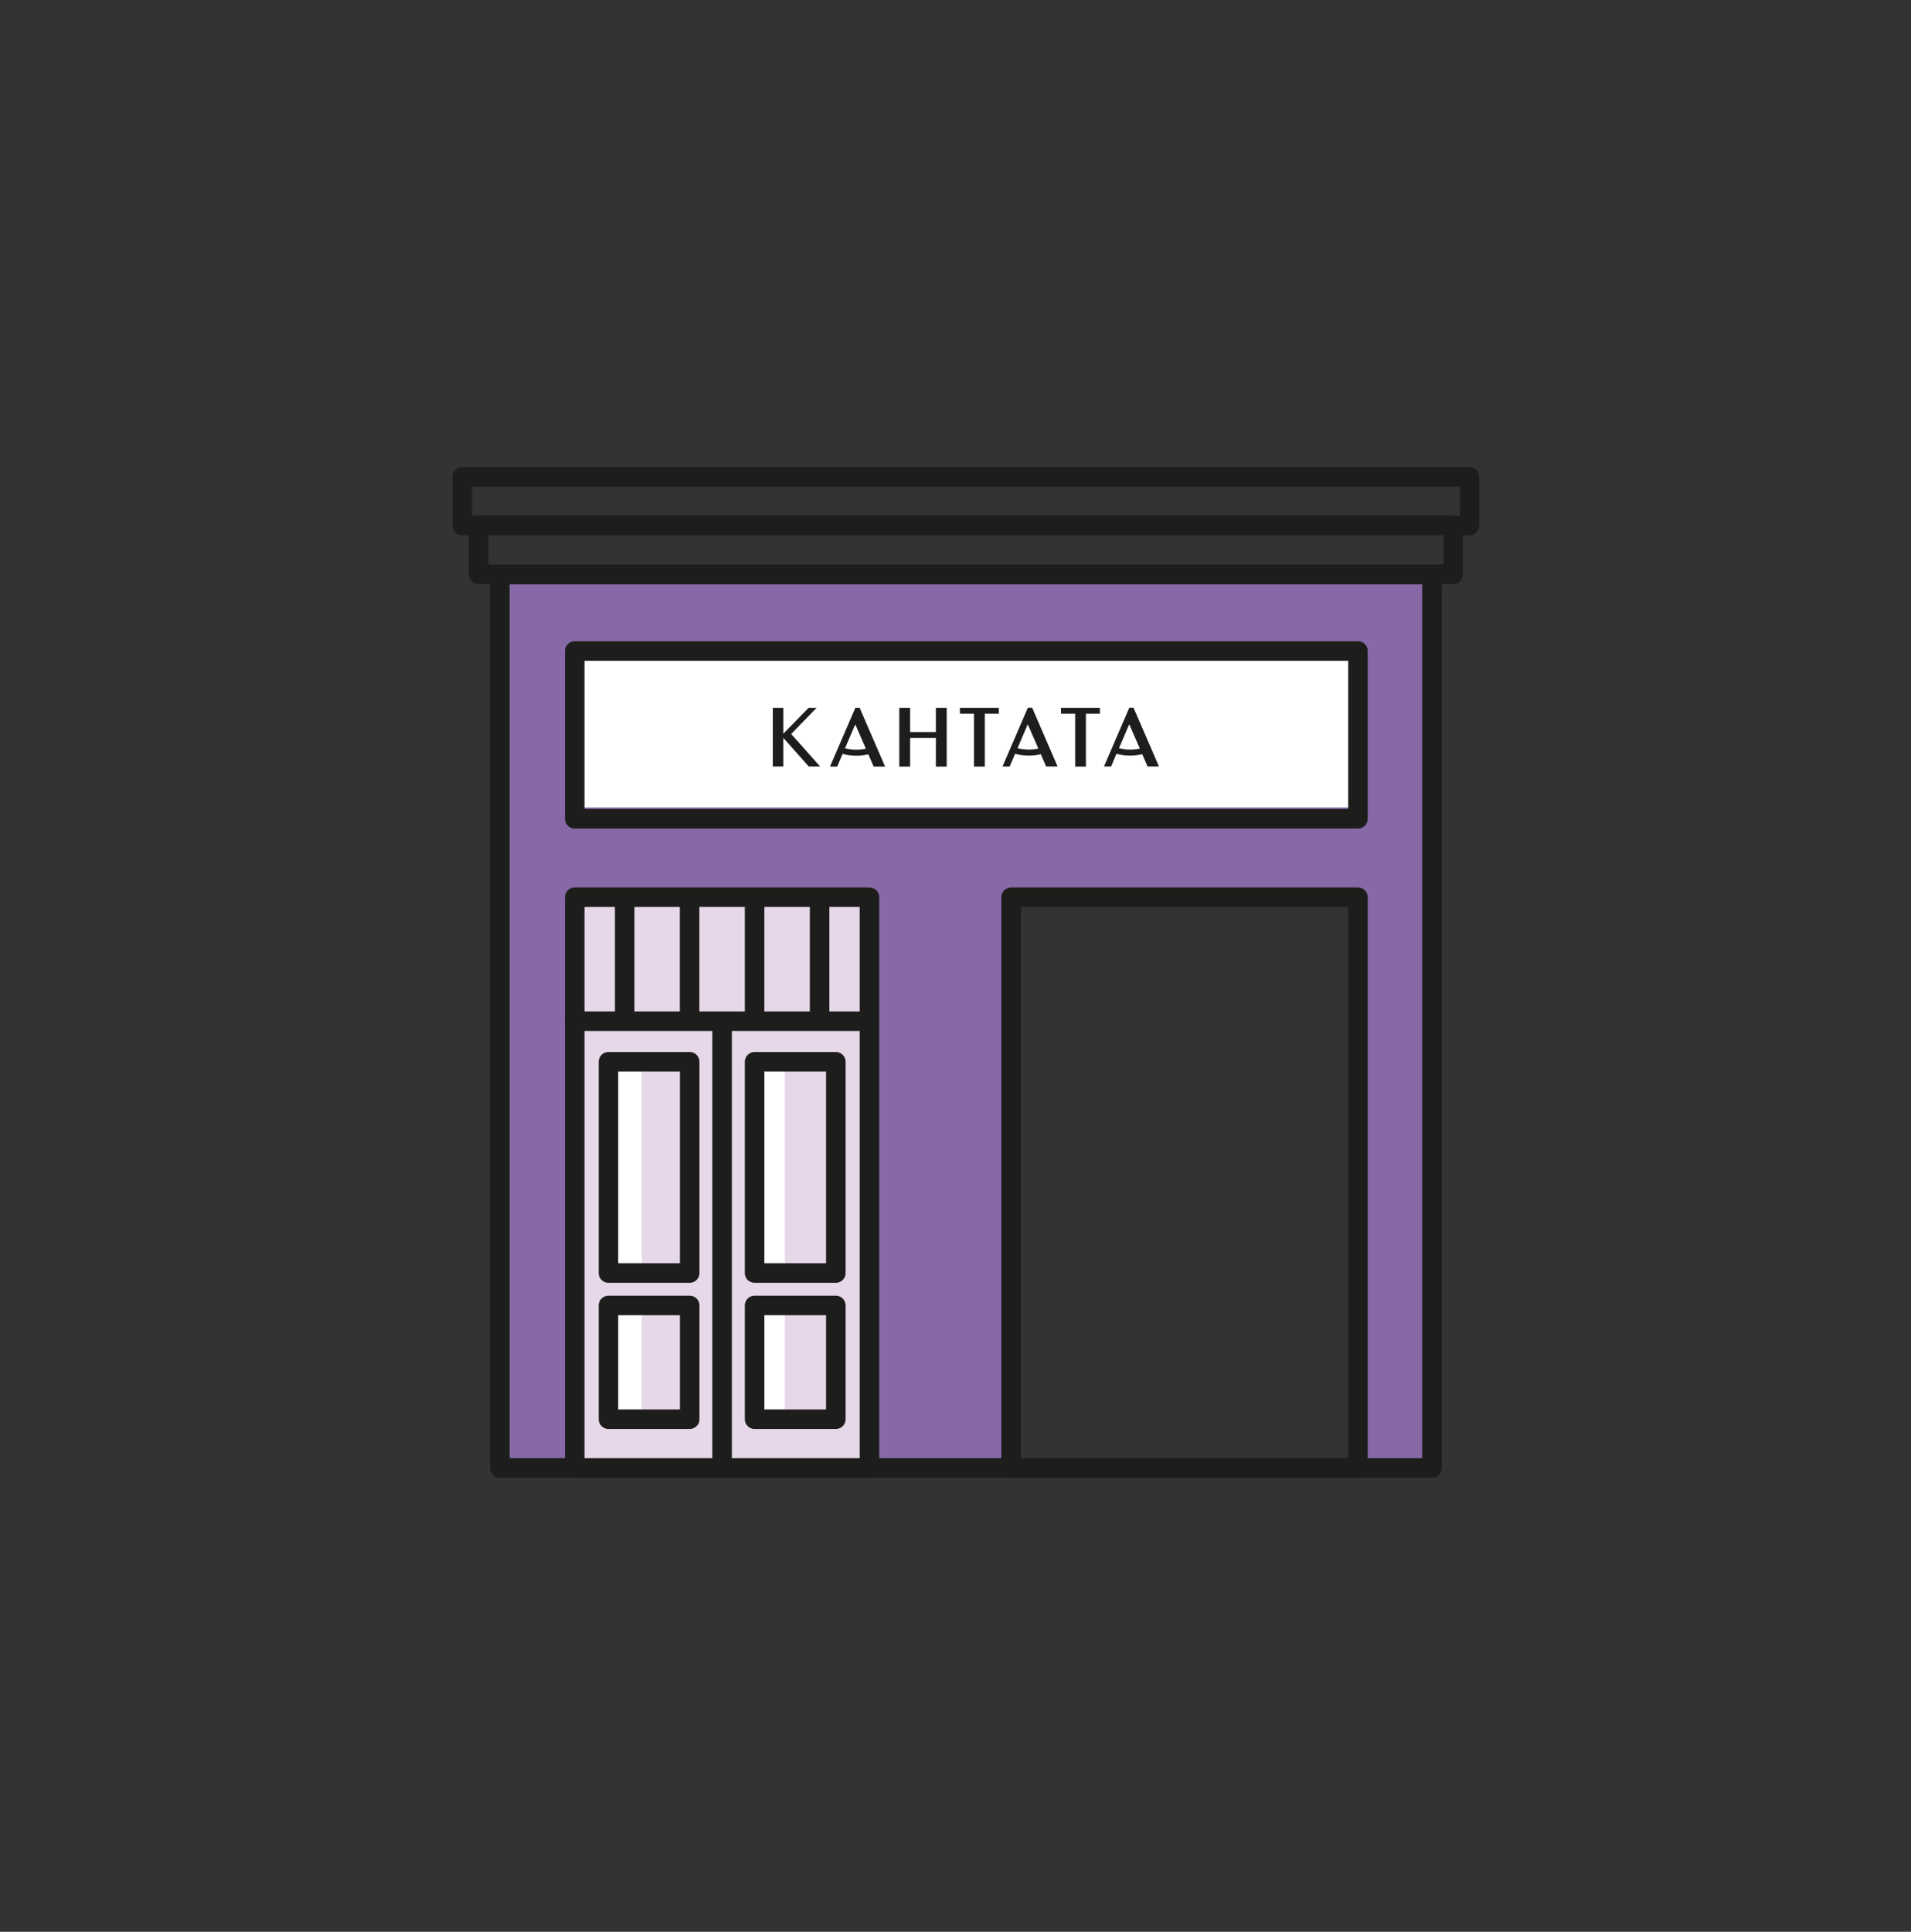
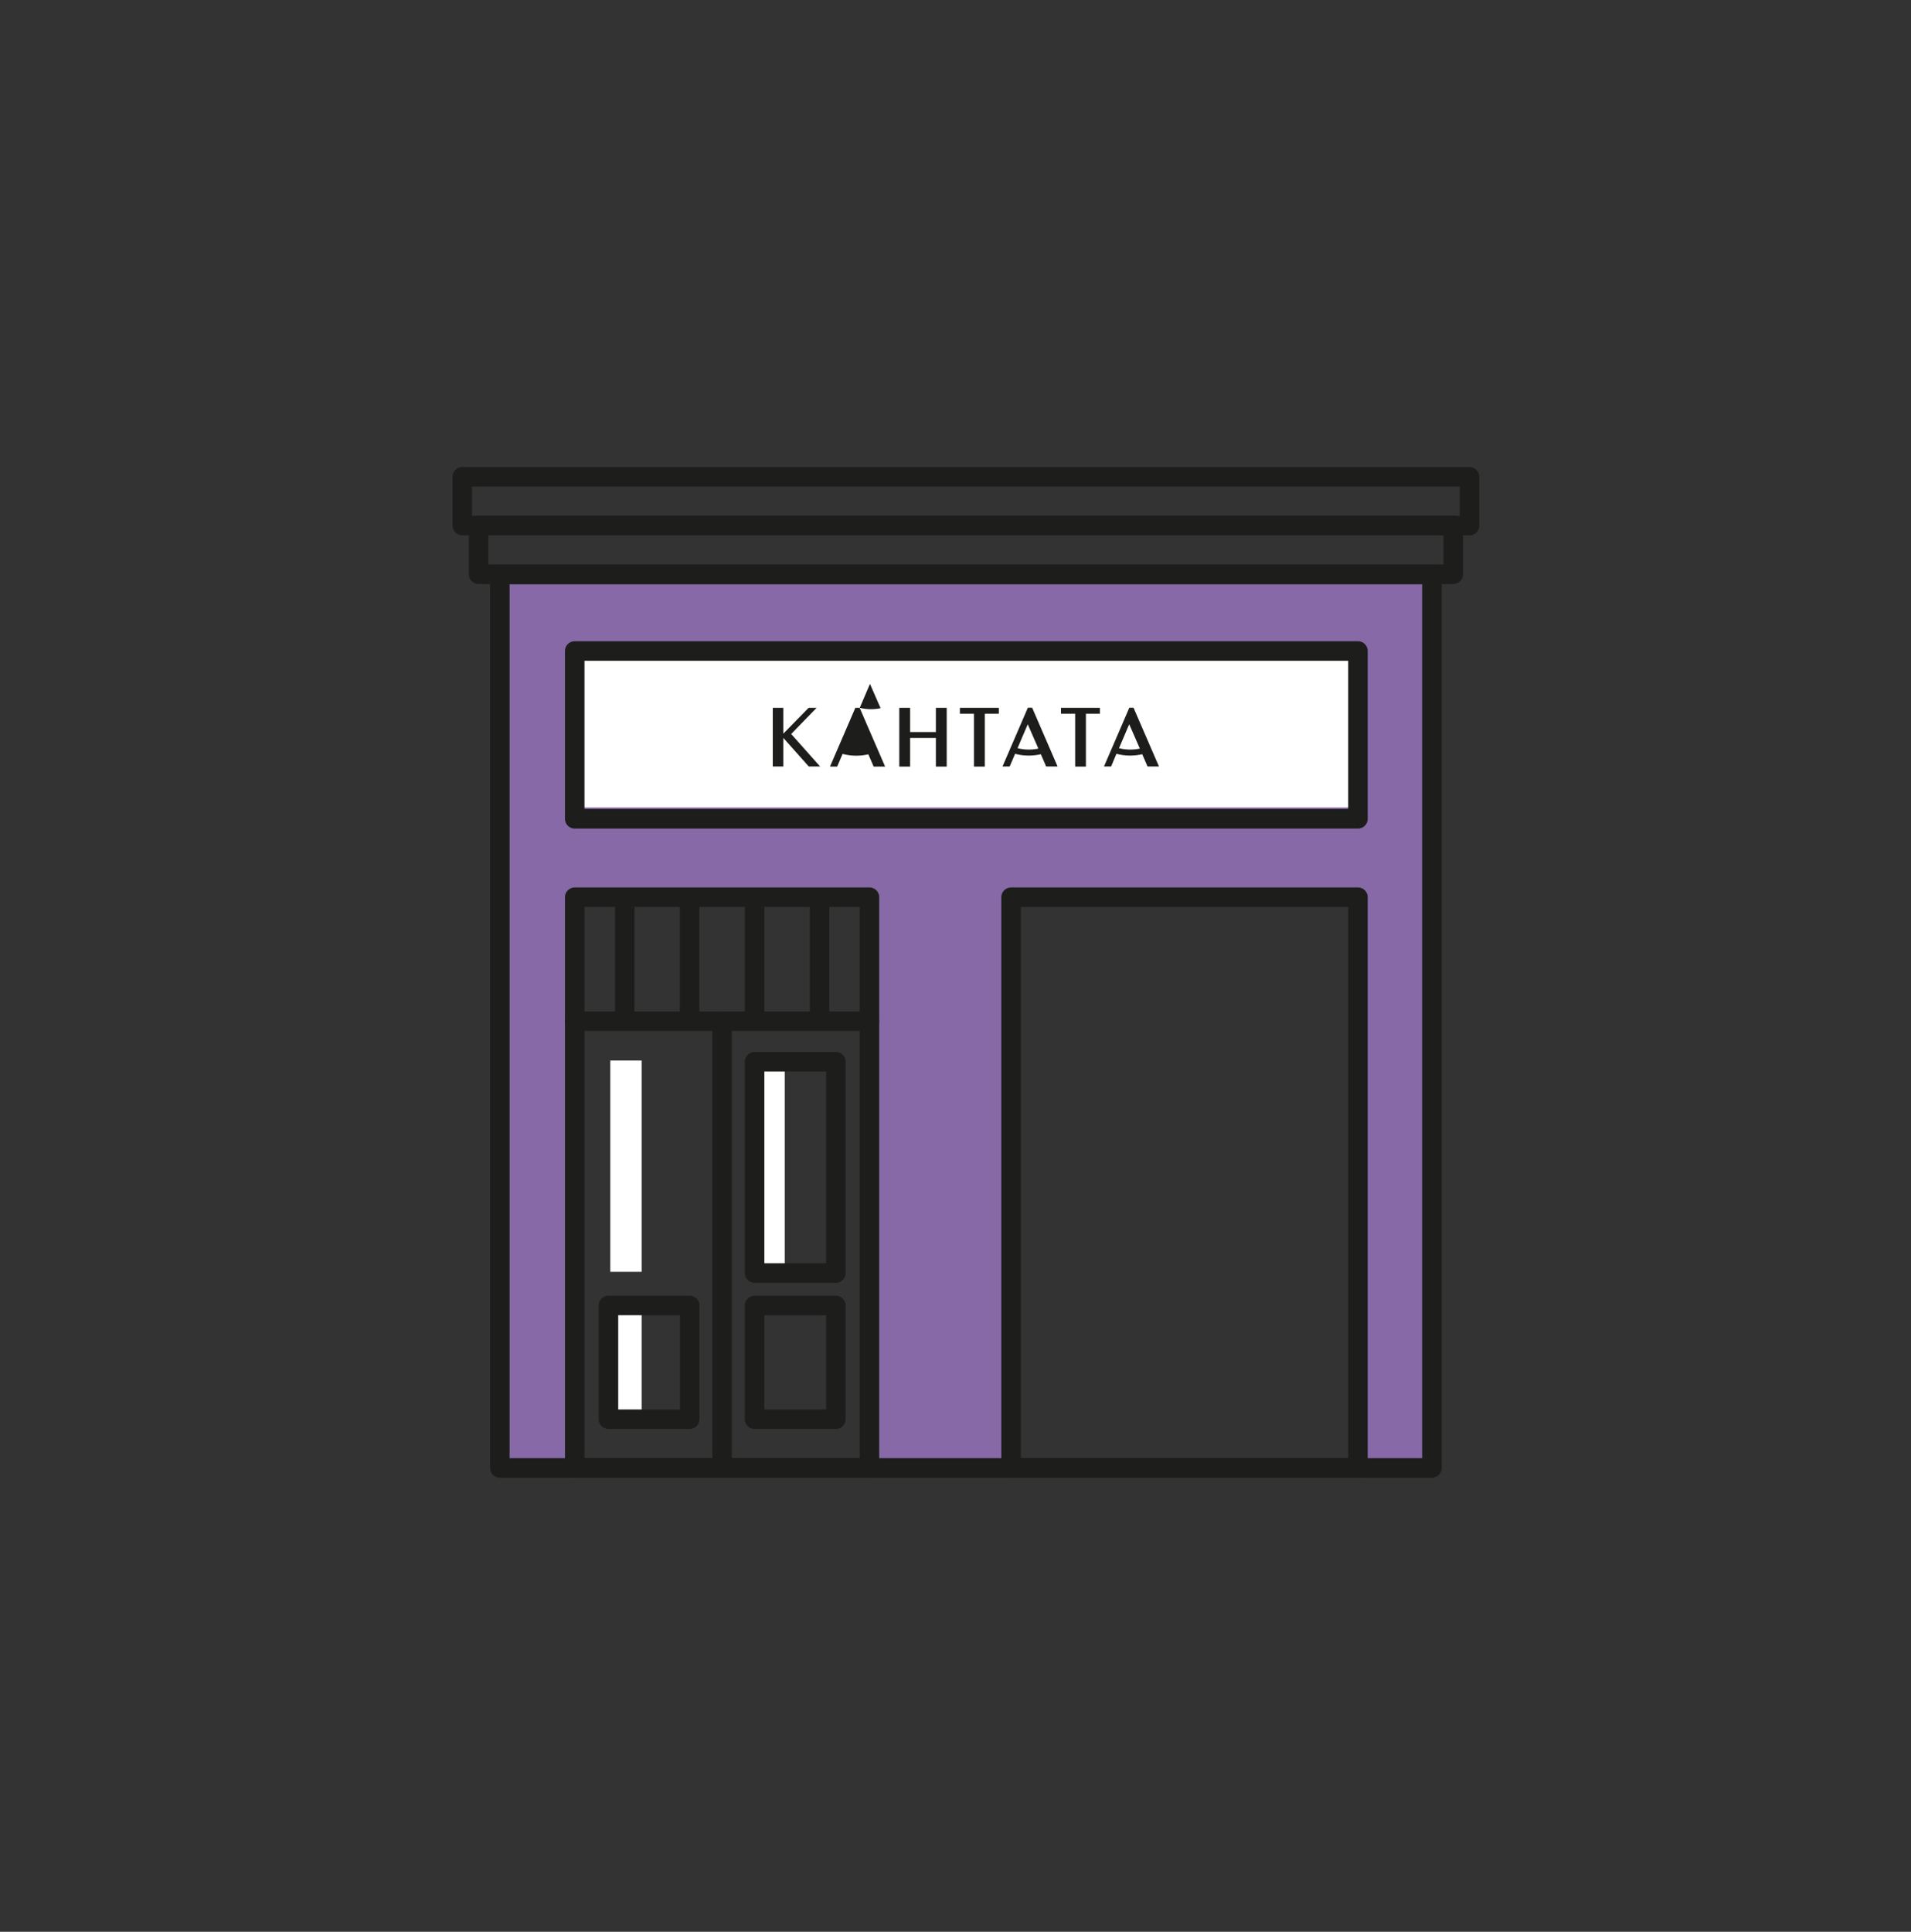
<svg xmlns="http://www.w3.org/2000/svg" id="_Слой_1" data-name="Слой 1" viewBox="0 0 187 189">
  <rect x="0" y="0" width="187" height="189" fill="#333333" stroke="none" />
  <defs>
    <style> .cls-1, .cls-2, .cls-3 { fill: #fff; } .cls-4 { fill: #8669a6; } .cls-5 { fill: #1d1d1b; } .cls-2 { stroke-width: 1.23px; } .cls-2, .cls-6, .cls-3, .cls-7 { stroke: #1d1d1b; stroke-linecap: round; stroke-linejoin: round; } .cls-6 { fill: none; stroke-width: 1.91px; } .cls-3, .cls-7 { stroke-width: 1.08px; } .cls-7 { fill: #e6d8e9; } </style>
  </defs>
  <g>
    <polygon class="cls-4" points="48.79 56 48.79 88 49.79 88 49.79 143 56.79 143 56.79 88 84.79 88 84.79 144 98.79 144 98.79 88 132.79 88 132.79 144 139.79 144 139.79 88 139.79 85 139.79 56 48.79 56" />
    <rect class="cls-6" x="48.91" y="56.21" width="91.21" height="87.41" />
    <rect class="cls-6" x="98.94" y="87.78" width="33.94" height="55.84" />
    <g>
      <g>
-         <polygon class="cls-7" points="85.08 143.62 56.24 143.62 56.24 99.91 56.24 87.78 85.08 87.78 85.08 143.62" />
        <polyline class="cls-3" points="85.08 99.91 70.66 99.91 56.24 99.91" />
        <g>
          <line class="cls-2" x1="61.13" y1="88" x2="61.13" y2="99.01" />
          <line class="cls-2" x1="67.48" y1="88" x2="67.48" y2="99.01" />
          <line class="cls-2" x1="73.84" y1="88" x2="73.84" y2="99.01" />
          <line class="cls-2" x1="80.2" y1="88" x2="80.2" y2="99.01" />
        </g>
      </g>
      <g>
        <polygon class="cls-6" points="85.08 143.62 56.24 143.62 56.24 99.91 56.24 87.78 85.08 87.78 85.08 143.62" />
        <polyline class="cls-6" points="85.08 99.91 70.66 99.91 56.24 99.91" />
        <g>
          <line class="cls-6" x1="61.13" y1="88" x2="61.13" y2="99.01" />
          <line class="cls-6" x1="67.48" y1="88" x2="67.48" y2="99.01" />
          <line class="cls-6" x1="73.84" y1="88" x2="73.84" y2="99.01" />
          <line class="cls-6" x1="80.2" y1="88" x2="80.2" y2="99.01" />
        </g>
      </g>
    </g>
    <line class="cls-6" x1="70.66" y1="143.62" x2="70.66" y2="99.91" />
    <rect class="cls-6" x="46.83" y="51.41" width="95.38" height="4.77" />
    <rect class="cls-6" x="45.24" y="46.65" width="98.56" height="4.77" />
    <rect class="cls-1" x="59.72" y="103.76" width="3.07" height="20.67" />
    <rect class="cls-1" x="59.72" y="128" width="3.07" height="10.42" />
    <rect class="cls-1" x="73.72" y="103.76" width="3.07" height="20.67" />
-     <rect class="cls-1" x="73.72" y="128" width="3.07" height="10.42" />
-     <rect class="cls-6" x="59.54" y="103.88" width="7.95" height="20.67" />
    <rect class="cls-6" x="59.54" y="127.72" width="7.95" height="11.13" />
    <rect class="cls-6" x="73.84" y="103.88" width="7.95" height="20.67" />
    <rect class="cls-6" x="73.84" y="127.72" width="7.95" height="11.13" />
    <rect class="cls-1" x="55.79" y="64" width="77" height="15" />
    <rect class="cls-6" x="56.24" y="63.69" width="76.64" height="16.42" />
  </g>
  <g>
    <polygon class="cls-5" points="96.37 69.83 97.74 69.83 97.74 69.25 93.93 69.25 93.93 69.83 95.31 69.83 95.31 75 96.37 75 96.37 69.83 96.37 69.83" />
    <path class="cls-5" d="M101.01,69.24h-.43s-2.48,5.75-2.48,5.75h.7s.31-.72,.31-.72l.22-.52c.83,.22,1.69,.23,2.52,.04l.21,.48,.31,.72h1.12s-2.49-5.75-2.49-5.75Zm-1.44,3.96l1-2.34,1.04,2.38c-.68,.14-1.37,.13-2.04-.04Z" />
    <polygon class="cls-5" points="106.26 69.83 107.63 69.83 107.63 69.25 103.82 69.25 103.82 69.83 105.21 69.83 105.21 75 106.26 75 106.26 69.83 106.26 69.83" />
    <path class="cls-5" d="M110.94,69.24h-.43s-2.48,5.75-2.48,5.75h.7s.3-.72,.3-.72l.22-.52c.83,.22,1.69,.23,2.52,.04l.21,.48,.31,.72h1.12s-2.49-5.75-2.49-5.75Zm-1.44,3.96l1-2.34,1.04,2.38c-.68,.14-1.37,.13-2.04-.04Z" />
    <polygon class="cls-5" points="92.64 69.25 92.42 69.25 91.59 69.25 91.58 69.25 91.58 71.62 89.06 71.62 89.06 69.25 88.84 69.25 88 69.25 88 74.99 88 75 89.06 75 89.06 72.2 91.58 72.2 91.58 75 92.64 75 92.64 69.25" />
    <polygon class="cls-5" points="80.25 74.99 77.42 71.81 79.91 69.25 79.13 69.25 76.65 71.78 76.65 69.25 76.64 69.25 75.73 69.25 75.62 69.25 75.62 74.99 75.73 74.99 76.64 74.99 76.65 74.99 76.65 72.19 79.14 74.99 80.25 74.99" />
-     <path class="cls-5" d="M84.13,69.25h-.43s-2.48,5.75-2.48,5.75h.7s.31-.72,.31-.72l.22-.52c.83,.22,1.69,.23,2.52,.04l.21,.48,.31,.72h1.12s-2.49-5.75-2.49-5.75Zm-1.44,3.96l1-2.34,1.04,2.38c-.68,.14-1.37,.13-2.04-.04Z" />
+     <path class="cls-5" d="M84.13,69.25h-.43s-2.48,5.75-2.48,5.75h.7s.31-.72,.31-.72l.22-.52c.83,.22,1.69,.23,2.52,.04l.21,.48,.31,.72h1.12s-2.49-5.75-2.49-5.75Zl1-2.34,1.04,2.38c-.68,.14-1.37,.13-2.04-.04Z" />
  </g>
</svg>